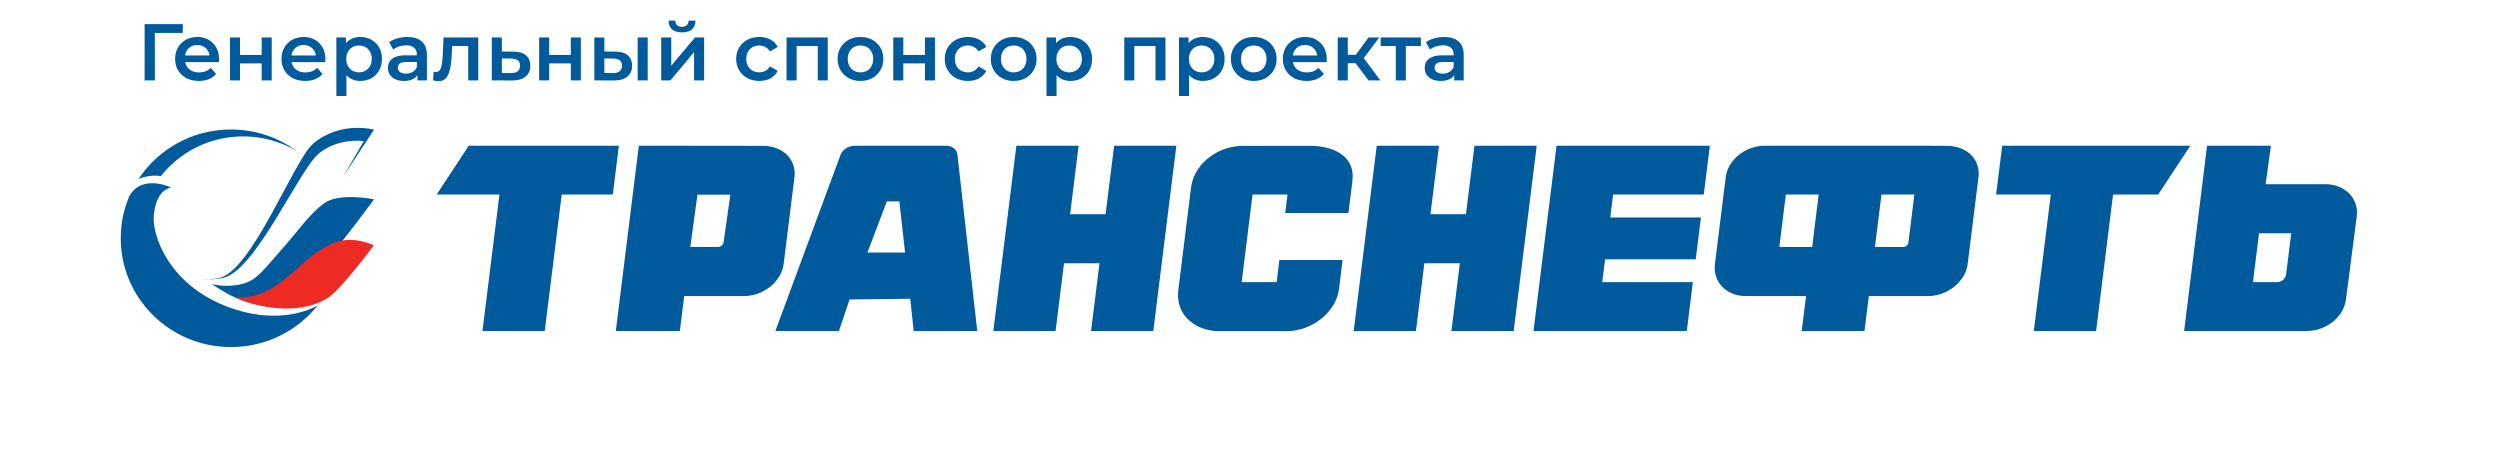
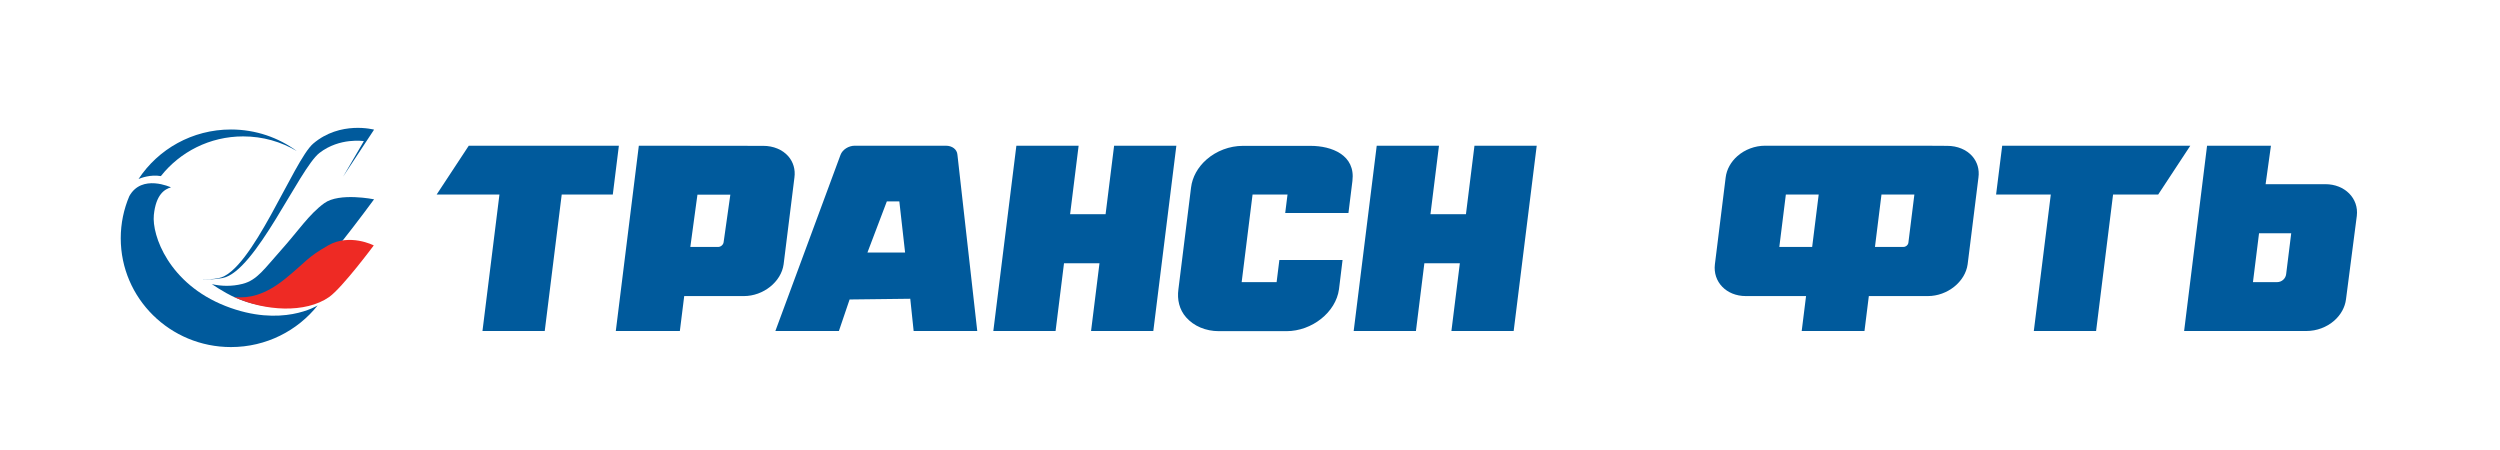
<svg xmlns="http://www.w3.org/2000/svg" width="311" height="56" viewBox="0 0 311 56" fill="none">
-   <path d="M17.99 10V3H22.74L22.73 4.1H18.96L19.26 3.79L19.27 10H17.99ZM24.734 10.07C24.141 10.07 23.621 9.953 23.174 9.72C22.734 9.48 22.391 9.153 22.144 8.74C21.904 8.327 21.784 7.857 21.784 7.33C21.784 6.797 21.901 6.327 22.134 5.92C22.374 5.507 22.701 5.183 23.114 4.95C23.534 4.717 24.011 4.6 24.544 4.6C25.064 4.6 25.528 4.713 25.934 4.94C26.341 5.167 26.661 5.487 26.894 5.9C27.128 6.313 27.244 6.8 27.244 7.36C27.244 7.413 27.241 7.473 27.234 7.54C27.234 7.607 27.231 7.67 27.224 7.73H22.774V6.9H26.564L26.074 7.16C26.081 6.853 26.018 6.583 25.884 6.35C25.751 6.117 25.568 5.933 25.334 5.8C25.108 5.667 24.844 5.6 24.544 5.6C24.238 5.6 23.968 5.667 23.734 5.8C23.508 5.933 23.328 6.12 23.194 6.36C23.068 6.593 23.004 6.87 23.004 7.19V7.39C23.004 7.71 23.078 7.993 23.224 8.24C23.371 8.487 23.578 8.677 23.844 8.81C24.111 8.943 24.418 9.01 24.764 9.01C25.064 9.01 25.334 8.963 25.574 8.87C25.814 8.777 26.028 8.63 26.214 8.43L26.884 9.2C26.644 9.48 26.341 9.697 25.974 9.85C25.614 9.997 25.201 10.07 24.734 10.07ZM28.611 10V4.66H29.861V6.83H32.551V4.66H33.801V10H32.551V7.89H29.861V10H28.611ZM37.967 10.07C37.373 10.07 36.853 9.953 36.407 9.72C35.967 9.48 35.623 9.153 35.377 8.74C35.137 8.327 35.017 7.857 35.017 7.33C35.017 6.797 35.133 6.327 35.367 5.92C35.607 5.507 35.933 5.183 36.347 4.95C36.767 4.717 37.243 4.6 37.777 4.6C38.297 4.6 38.76 4.713 39.167 4.94C39.573 5.167 39.893 5.487 40.127 5.9C40.36 6.313 40.477 6.8 40.477 7.36C40.477 7.413 40.473 7.473 40.467 7.54C40.467 7.607 40.463 7.67 40.457 7.73H36.007V6.9H39.797L39.307 7.16C39.313 6.853 39.25 6.583 39.117 6.35C38.983 6.117 38.8 5.933 38.567 5.8C38.34 5.667 38.077 5.6 37.777 5.6C37.47 5.6 37.2 5.667 36.967 5.8C36.74 5.933 36.56 6.12 36.427 6.36C36.3 6.593 36.237 6.87 36.237 7.19V7.39C36.237 7.71 36.31 7.993 36.457 8.24C36.603 8.487 36.81 8.677 37.077 8.81C37.343 8.943 37.65 9.01 37.997 9.01C38.297 9.01 38.567 8.963 38.807 8.87C39.047 8.777 39.26 8.63 39.447 8.43L40.117 9.2C39.877 9.48 39.573 9.697 39.207 9.85C38.847 9.997 38.433 10.07 37.967 10.07ZM44.804 10.07C44.371 10.07 43.974 9.97 43.614 9.77C43.261 9.57 42.977 9.27 42.764 8.87C42.557 8.463 42.454 7.95 42.454 7.33C42.454 6.703 42.554 6.19 42.754 5.79C42.961 5.39 43.241 5.093 43.594 4.9C43.947 4.7 44.351 4.6 44.804 4.6C45.331 4.6 45.794 4.713 46.194 4.94C46.601 5.167 46.921 5.483 47.154 5.89C47.394 6.297 47.514 6.777 47.514 7.33C47.514 7.883 47.394 8.367 47.154 8.78C46.921 9.187 46.601 9.503 46.194 9.73C45.794 9.957 45.331 10.07 44.804 10.07ZM41.844 11.94V4.66H43.034V5.92L42.994 7.34L43.094 8.76V11.94H41.844ZM44.664 9C44.964 9 45.231 8.933 45.464 8.8C45.704 8.667 45.894 8.473 46.034 8.22C46.174 7.967 46.244 7.67 46.244 7.33C46.244 6.983 46.174 6.687 46.034 6.44C45.894 6.187 45.704 5.993 45.464 5.86C45.231 5.727 44.964 5.66 44.664 5.66C44.364 5.66 44.094 5.727 43.854 5.86C43.614 5.993 43.424 6.187 43.284 6.44C43.144 6.687 43.074 6.983 43.074 7.33C43.074 7.67 43.144 7.967 43.284 8.22C43.424 8.473 43.614 8.667 43.854 8.8C44.094 8.933 44.364 9 44.664 9ZM51.93 10V8.92L51.86 8.69V6.8C51.86 6.433 51.75 6.15 51.53 5.95C51.31 5.743 50.976 5.64 50.53 5.64C50.23 5.64 49.933 5.687 49.64 5.78C49.353 5.873 49.11 6.003 48.91 6.17L48.42 5.26C48.706 5.04 49.046 4.877 49.44 4.77C49.84 4.657 50.253 4.6 50.68 4.6C51.453 4.6 52.05 4.787 52.47 5.16C52.896 5.527 53.11 6.097 53.11 6.87V10H51.93ZM50.25 10.07C49.85 10.07 49.5 10.003 49.2 9.87C48.9 9.73 48.666 9.54 48.5 9.3C48.34 9.053 48.26 8.777 48.26 8.47C48.26 8.17 48.33 7.9 48.47 7.66C48.616 7.42 48.853 7.23 49.18 7.09C49.506 6.95 49.94 6.88 50.48 6.88H52.03V7.71H50.57C50.143 7.71 49.856 7.78 49.71 7.92C49.563 8.053 49.49 8.22 49.49 8.42C49.49 8.647 49.58 8.827 49.76 8.96C49.94 9.093 50.19 9.16 50.51 9.16C50.816 9.16 51.09 9.09 51.33 8.95C51.576 8.81 51.753 8.603 51.86 8.33L52.07 9.08C51.95 9.393 51.733 9.637 51.42 9.81C51.113 9.983 50.723 10.07 50.25 10.07ZM53.876 9.99L53.936 8.94C53.983 8.947 54.026 8.953 54.066 8.96C54.106 8.967 54.143 8.97 54.176 8.97C54.383 8.97 54.543 8.907 54.656 8.78C54.77 8.653 54.853 8.483 54.906 8.27C54.966 8.05 55.006 7.807 55.026 7.54C55.053 7.267 55.073 6.993 55.086 6.72L55.176 4.66H59.496V10H58.246V5.38L58.536 5.72H55.996L56.266 5.37L56.196 6.78C56.176 7.253 56.136 7.693 56.076 8.1C56.023 8.5 55.936 8.85 55.816 9.15C55.703 9.45 55.543 9.683 55.336 9.85C55.136 10.017 54.88 10.1 54.566 10.1C54.466 10.1 54.356 10.09 54.236 10.07C54.123 10.05 54.003 10.023 53.876 9.99ZM63.86 6.42C64.546 6.42 65.07 6.573 65.43 6.88C65.79 7.187 65.97 7.62 65.97 8.18C65.97 8.76 65.77 9.213 65.37 9.54C64.97 9.86 64.406 10.017 63.68 10.01L61.18 10V4.66H62.43V6.41L63.86 6.42ZM63.57 9.09C63.937 9.097 64.216 9.02 64.41 8.86C64.603 8.7 64.7 8.467 64.7 8.16C64.7 7.853 64.603 7.633 64.41 7.5C64.223 7.36 63.943 7.287 63.57 7.28L62.43 7.27V9.08L63.57 9.09ZM67.069 10V4.66H68.319V6.83H71.008V4.66H72.258V10H71.008V7.89H68.319V10H67.069ZM79.324 10V4.66H80.574V10H79.324ZM76.534 6.42C77.22 6.42 77.74 6.573 78.094 6.88C78.454 7.187 78.634 7.62 78.634 8.18C78.634 8.76 78.434 9.213 78.034 9.54C77.64 9.86 77.08 10.017 76.354 10.01L73.934 10V4.66H75.184V6.41L76.534 6.42ZM76.244 9.09C76.61 9.097 76.89 9.02 77.084 8.86C77.277 8.7 77.374 8.467 77.374 8.16C77.374 7.853 77.277 7.633 77.084 7.5C76.897 7.36 76.617 7.287 76.244 7.28L75.184 7.27V9.08L76.244 9.09ZM82.254 10V4.66H83.504V8.18L86.454 4.66H87.594V10H86.344V6.48L83.404 10H82.254ZM84.844 4.03C84.311 4.03 83.901 3.907 83.614 3.66C83.327 3.407 83.181 3.04 83.174 2.56H84.004C84.011 2.8 84.084 2.99 84.224 3.13C84.371 3.27 84.574 3.34 84.834 3.34C85.087 3.34 85.287 3.27 85.434 3.13C85.587 2.99 85.667 2.8 85.674 2.56H86.524C86.517 3.04 86.367 3.407 86.074 3.66C85.787 3.907 85.377 4.03 84.844 4.03ZM94.469 10.07C93.909 10.07 93.409 9.953 92.969 9.72C92.536 9.48 92.196 9.153 91.949 8.74C91.703 8.327 91.579 7.857 91.579 7.33C91.579 6.797 91.703 6.327 91.949 5.92C92.196 5.507 92.536 5.183 92.969 4.95C93.409 4.717 93.909 4.6 94.469 4.6C94.989 4.6 95.446 4.707 95.839 4.92C96.239 5.127 96.543 5.433 96.749 5.84L95.789 6.4C95.629 6.147 95.433 5.96 95.199 5.84C94.973 5.72 94.726 5.66 94.459 5.66C94.153 5.66 93.876 5.727 93.629 5.86C93.383 5.993 93.189 6.187 93.049 6.44C92.909 6.687 92.839 6.983 92.839 7.33C92.839 7.677 92.909 7.977 93.049 8.23C93.189 8.477 93.383 8.667 93.629 8.8C93.876 8.933 94.153 9 94.459 9C94.726 9 94.973 8.94 95.199 8.82C95.433 8.7 95.629 8.513 95.789 8.26L96.749 8.82C96.543 9.22 96.239 9.53 95.839 9.75C95.446 9.963 94.989 10.07 94.469 10.07ZM97.85 10V4.66H102.97V10H101.73V5.43L102.02 5.72H98.81L99.1 5.43V10H97.85ZM107.036 10.07C106.49 10.07 106.003 9.953 105.576 9.72C105.15 9.48 104.813 9.153 104.566 8.74C104.32 8.327 104.196 7.857 104.196 7.33C104.196 6.797 104.32 6.327 104.566 5.92C104.813 5.507 105.15 5.183 105.576 4.95C106.003 4.717 106.49 4.6 107.036 4.6C107.59 4.6 108.08 4.717 108.506 4.95C108.94 5.183 109.276 5.503 109.516 5.91C109.763 6.317 109.886 6.79 109.886 7.33C109.886 7.857 109.763 8.327 109.516 8.74C109.276 9.153 108.94 9.48 108.506 9.72C108.08 9.953 107.59 10.07 107.036 10.07ZM107.036 9C107.343 9 107.616 8.933 107.856 8.8C108.096 8.667 108.283 8.473 108.416 8.22C108.556 7.967 108.626 7.67 108.626 7.33C108.626 6.983 108.556 6.687 108.416 6.44C108.283 6.187 108.096 5.993 107.856 5.86C107.616 5.727 107.346 5.66 107.046 5.66C106.74 5.66 106.466 5.727 106.226 5.86C105.993 5.993 105.806 6.187 105.666 6.44C105.526 6.687 105.456 6.983 105.456 7.33C105.456 7.67 105.526 7.967 105.666 8.22C105.806 8.473 105.993 8.667 106.226 8.8C106.466 8.933 106.736 9 107.036 9ZM111.121 10V4.66H112.371V6.83H115.061V4.66H116.311V10H115.061V7.89H112.371V10H111.121ZM120.416 10.07C119.856 10.07 119.356 9.953 118.916 9.72C118.483 9.48 118.143 9.153 117.896 8.74C117.65 8.327 117.526 7.857 117.526 7.33C117.526 6.797 117.65 6.327 117.896 5.92C118.143 5.507 118.483 5.183 118.916 4.95C119.356 4.717 119.856 4.6 120.416 4.6C120.936 4.6 121.393 4.707 121.786 4.92C122.186 5.127 122.49 5.433 122.696 5.84L121.736 6.4C121.576 6.147 121.38 5.96 121.146 5.84C120.92 5.72 120.673 5.66 120.406 5.66C120.1 5.66 119.823 5.727 119.576 5.86C119.33 5.993 119.136 6.187 118.996 6.44C118.856 6.687 118.786 6.983 118.786 7.33C118.786 7.677 118.856 7.977 118.996 8.23C119.136 8.477 119.33 8.667 119.576 8.8C119.823 8.933 120.1 9 120.406 9C120.673 9 120.92 8.94 121.146 8.82C121.38 8.7 121.576 8.513 121.736 8.26L122.696 8.82C122.49 9.22 122.186 9.53 121.786 9.75C121.393 9.963 120.936 10.07 120.416 10.07ZM126.099 10.07C125.552 10.07 125.066 9.953 124.639 9.72C124.212 9.48 123.876 9.153 123.629 8.74C123.382 8.327 123.259 7.857 123.259 7.33C123.259 6.797 123.382 6.327 123.629 5.92C123.876 5.507 124.212 5.183 124.639 4.95C125.066 4.717 125.552 4.6 126.099 4.6C126.652 4.6 127.142 4.717 127.569 4.95C128.002 5.183 128.339 5.503 128.579 5.91C128.826 6.317 128.949 6.79 128.949 7.33C128.949 7.857 128.826 8.327 128.579 8.74C128.339 9.153 128.002 9.48 127.569 9.72C127.142 9.953 126.652 10.07 126.099 10.07ZM126.099 9C126.406 9 126.679 8.933 126.919 8.8C127.159 8.667 127.346 8.473 127.479 8.22C127.619 7.967 127.689 7.67 127.689 7.33C127.689 6.983 127.619 6.687 127.479 6.44C127.346 6.187 127.159 5.993 126.919 5.86C126.679 5.727 126.409 5.66 126.109 5.66C125.802 5.66 125.529 5.727 125.289 5.86C125.056 5.993 124.869 6.187 124.729 6.44C124.589 6.687 124.519 6.983 124.519 7.33C124.519 7.67 124.589 7.967 124.729 8.22C124.869 8.473 125.056 8.667 125.289 8.8C125.529 8.933 125.799 9 126.099 9ZM133.144 10.07C132.71 10.07 132.314 9.97 131.954 9.77C131.6 9.57 131.317 9.27 131.104 8.87C130.897 8.463 130.794 7.95 130.794 7.33C130.794 6.703 130.894 6.19 131.094 5.79C131.3 5.39 131.58 5.093 131.934 4.9C132.287 4.7 132.69 4.6 133.144 4.6C133.67 4.6 134.134 4.713 134.534 4.94C134.94 5.167 135.26 5.483 135.494 5.89C135.734 6.297 135.854 6.777 135.854 7.33C135.854 7.883 135.734 8.367 135.494 8.78C135.26 9.187 134.94 9.503 134.534 9.73C134.134 9.957 133.67 10.07 133.144 10.07ZM130.184 11.94V4.66H131.374V5.92L131.334 7.34L131.434 8.76V11.94H130.184ZM133.004 9C133.304 9 133.57 8.933 133.804 8.8C134.044 8.667 134.234 8.473 134.374 8.22C134.514 7.967 134.584 7.67 134.584 7.33C134.584 6.983 134.514 6.687 134.374 6.44C134.234 6.187 134.044 5.993 133.804 5.86C133.57 5.727 133.304 5.66 133.004 5.66C132.704 5.66 132.434 5.727 132.194 5.86C131.954 5.993 131.764 6.187 131.624 6.44C131.484 6.687 131.414 6.983 131.414 7.33C131.414 7.67 131.484 7.967 131.624 8.22C131.764 8.473 131.954 8.667 132.194 8.8C132.434 8.933 132.704 9 133.004 9ZM139.861 10V4.66H144.981V10H143.741V5.43L144.031 5.72H140.821L141.111 5.43V10H139.861ZM149.628 10.07C149.195 10.07 148.798 9.97 148.438 9.77C148.085 9.57 147.801 9.27 147.588 8.87C147.381 8.463 147.278 7.95 147.278 7.33C147.278 6.703 147.378 6.19 147.578 5.79C147.785 5.39 148.065 5.093 148.418 4.9C148.771 4.7 149.175 4.6 149.628 4.6C150.155 4.6 150.618 4.713 151.018 4.94C151.425 5.167 151.745 5.483 151.978 5.89C152.218 6.297 152.338 6.777 152.338 7.33C152.338 7.883 152.218 8.367 151.978 8.78C151.745 9.187 151.425 9.503 151.018 9.73C150.618 9.957 150.155 10.07 149.628 10.07ZM146.668 11.94V4.66H147.858V5.92L147.818 7.34L147.918 8.76V11.94H146.668ZM149.488 9C149.788 9 150.055 8.933 150.288 8.8C150.528 8.667 150.718 8.473 150.858 8.22C150.998 7.967 151.068 7.67 151.068 7.33C151.068 6.983 150.998 6.687 150.858 6.44C150.718 6.187 150.528 5.993 150.288 5.86C150.055 5.727 149.788 5.66 149.488 5.66C149.188 5.66 148.918 5.727 148.678 5.86C148.438 5.993 148.248 6.187 148.108 6.44C147.968 6.687 147.898 6.983 147.898 7.33C147.898 7.67 147.968 7.967 148.108 8.22C148.248 8.473 148.438 8.667 148.678 8.8C148.918 8.933 149.188 9 149.488 9ZM155.962 10.07C155.416 10.07 154.929 9.953 154.502 9.72C154.076 9.48 153.739 9.153 153.492 8.74C153.246 8.327 153.122 7.857 153.122 7.33C153.122 6.797 153.246 6.327 153.492 5.92C153.739 5.507 154.076 5.183 154.502 4.95C154.929 4.717 155.416 4.6 155.962 4.6C156.516 4.6 157.006 4.717 157.432 4.95C157.866 5.183 158.202 5.503 158.442 5.91C158.689 6.317 158.812 6.79 158.812 7.33C158.812 7.857 158.689 8.327 158.442 8.74C158.202 9.153 157.866 9.48 157.432 9.72C157.006 9.953 156.516 10.07 155.962 10.07ZM155.962 9C156.269 9 156.542 8.933 156.782 8.8C157.022 8.667 157.209 8.473 157.342 8.22C157.482 7.967 157.552 7.67 157.552 7.33C157.552 6.983 157.482 6.687 157.342 6.44C157.209 6.187 157.022 5.993 156.782 5.86C156.542 5.727 156.272 5.66 155.972 5.66C155.666 5.66 155.392 5.727 155.152 5.86C154.919 5.993 154.732 6.187 154.592 6.44C154.452 6.687 154.382 6.983 154.382 7.33C154.382 7.67 154.452 7.967 154.592 8.22C154.732 8.473 154.919 8.667 155.152 8.8C155.392 8.933 155.662 9 155.962 9ZM162.537 10.07C161.944 10.07 161.424 9.953 160.977 9.72C160.537 9.48 160.194 9.153 159.947 8.74C159.707 8.327 159.587 7.857 159.587 7.33C159.587 6.797 159.704 6.327 159.937 5.92C160.177 5.507 160.504 5.183 160.917 4.95C161.337 4.717 161.814 4.6 162.347 4.6C162.867 4.6 163.33 4.713 163.737 4.94C164.144 5.167 164.464 5.487 164.697 5.9C164.93 6.313 165.047 6.8 165.047 7.36C165.047 7.413 165.044 7.473 165.037 7.54C165.037 7.607 165.034 7.67 165.027 7.73H160.577V6.9H164.367L163.877 7.16C163.884 6.853 163.82 6.583 163.687 6.35C163.554 6.117 163.37 5.933 163.137 5.8C162.91 5.667 162.647 5.6 162.347 5.6C162.04 5.6 161.77 5.667 161.537 5.8C161.31 5.933 161.13 6.12 160.997 6.36C160.87 6.593 160.807 6.87 160.807 7.19V7.39C160.807 7.71 160.88 7.993 161.027 8.24C161.174 8.487 161.38 8.677 161.647 8.81C161.914 8.943 162.22 9.01 162.567 9.01C162.867 9.01 163.137 8.963 163.377 8.87C163.617 8.777 163.83 8.63 164.017 8.43L164.687 9.2C164.447 9.48 164.144 9.697 163.777 9.85C163.417 9.997 163.004 10.07 162.537 10.07ZM170.244 10L168.314 7.44L169.334 6.81L171.714 10H170.244ZM166.414 10V4.66H167.664V10H166.414ZM167.294 7.86V6.82H169.104V7.86H167.294ZM169.454 7.48L168.284 7.34L170.244 4.66H171.584L169.454 7.48ZM173.638 10V5.42L173.928 5.72H171.758V4.66H176.758V5.72H174.598L174.888 5.42V10H173.638ZM180.904 10V8.92L180.834 8.69V6.8C180.834 6.433 180.724 6.15 180.504 5.95C180.284 5.743 179.951 5.64 179.504 5.64C179.204 5.64 178.908 5.687 178.614 5.78C178.328 5.873 178.084 6.003 177.884 6.17L177.394 5.26C177.681 5.04 178.021 4.877 178.414 4.77C178.814 4.657 179.228 4.6 179.654 4.6C180.428 4.6 181.024 4.787 181.444 5.16C181.871 5.527 182.084 6.097 182.084 6.87V10H180.904ZM179.224 10.07C178.824 10.07 178.474 10.003 178.174 9.87C177.874 9.73 177.641 9.54 177.474 9.3C177.314 9.053 177.234 8.777 177.234 8.47C177.234 8.17 177.304 7.9 177.444 7.66C177.591 7.42 177.828 7.23 178.154 7.09C178.481 6.95 178.914 6.88 179.454 6.88H181.004V7.71H179.544C179.118 7.71 178.831 7.78 178.684 7.92C178.538 8.053 178.464 8.22 178.464 8.42C178.464 8.647 178.554 8.827 178.734 8.96C178.914 9.093 179.164 9.16 179.484 9.16C179.791 9.16 180.064 9.09 180.304 8.95C180.551 8.81 180.728 8.603 180.834 8.33L181.044 9.08C180.924 9.393 180.708 9.637 180.394 9.81C180.088 9.983 179.698 10.07 179.224 10.07Z" fill="#005A9C" />
  <g clip-path="url(#clip0_2001_1735)">
    <mask id="mask0_2001_1735" style="mask-type:luminance" maskUnits="userSpaceOnUse" x="-18" y="-22" width="344" height="104">
      <path d="M325.601 -22H-17.521V82H325.601V-22Z" fill="white" />
    </mask>
    <g mask="url(#mask0_2001_1735)">
      <path d="M28.038 38.062C21.003 35.291 18.881 29.275 19.138 26.745C19.394 24.214 20.46 23.536 21.268 23.308C21.268 23.308 17.632 21.6 16.086 24.403C15.4 26.014 15.021 27.784 15.021 29.642C15.021 37.116 21.159 43.175 28.73 43.175C33.11 43.175 37.01 41.146 39.52 37.989C39.514 37.993 35.069 40.83 28.038 38.062Z" fill="#005A9C" />
    </g>
    <mask id="mask1_2001_1735" style="mask-type:luminance" maskUnits="userSpaceOnUse" x="-18" y="-22" width="344" height="104">
      <path d="M325.601 -22H-17.521V82H325.601V-22Z" fill="white" />
    </mask>
    <g mask="url(#mask1_2001_1735)">
      <path d="M28.729 16.109C23.914 16.109 19.68 18.559 17.235 22.265C17.53 22.141 18.729 21.686 19.994 21.904C20 21.905 20.007 21.905 20.013 21.906C22.387 18.901 26.09 16.968 30.249 16.968C32.688 16.968 34.97 17.633 36.919 18.789C34.634 17.105 31.799 16.109 28.729 16.109Z" fill="#005A9C" />
    </g>
    <mask id="mask2_2001_1735" style="mask-type:luminance" maskUnits="userSpaceOnUse" x="-18" y="-22" width="344" height="104">
      <path d="M325.601 -22H-17.521V82H325.601V-22Z" fill="white" />
    </mask>
    <g mask="url(#mask2_2001_1735)">
      <path d="M28.147 36.454C29.887 37.436 31.801 37.98 33.695 38.156C34.491 37.963 35.251 37.677 35.923 37.3C38.607 35.648 46.533 24.794 46.533 24.794C46.533 24.794 42.218 23.918 40.345 25.274C38.468 26.625 37.066 28.772 34.989 31.087C32.911 33.402 31.998 34.858 30.163 35.316C28.801 35.659 27.508 35.602 26.349 35.346C26.905 35.721 27.498 36.088 28.147 36.454Z" fill="#005A9C" />
    </g>
    <mask id="mask3_2001_1735" style="mask-type:luminance" maskUnits="userSpaceOnUse" x="-18" y="-22" width="344" height="104">
      <path d="M325.601 -22H-17.521V82H325.601V-22Z" fill="white" />
    </mask>
    <g mask="url(#mask3_2001_1735)">
      <path d="M40.958 36.941C42.618 35.747 46.497 30.53 46.497 30.53C46.497 30.53 43.52 28.99 40.819 30.53C38.115 32.08 38.195 32.472 35.511 34.653C32.833 36.837 30.827 37.081 29.349 36.969C29.266 36.966 29.186 36.949 29.103 36.943C32.972 38.717 38.005 39.007 40.958 36.941Z" fill="#EE2A24" />
    </g>
    <mask id="mask4_2001_1735" style="mask-type:luminance" maskUnits="userSpaceOnUse" x="-18" y="-22" width="344" height="104">
      <path d="M325.601 -22H-17.521V82H325.601V-22Z" fill="white" />
    </mask>
    <g mask="url(#mask4_2001_1735)">
      <path d="M46.535 16.128C46.535 16.128 42.336 14.991 38.961 17.866C36.538 19.935 31.317 33.812 27.209 34.597C26.412 34.751 25.772 34.768 25.249 34.705C25.257 34.714 25.264 34.72 25.272 34.724C25.963 34.787 26.763 34.763 27.688 34.586C31.793 33.802 37.223 20.991 39.738 19.027C42.254 17.073 45.263 17.557 45.263 17.557L42.679 21.98L46.535 16.128Z" fill="#005A9C" />
    </g>
    <mask id="mask5_2001_1735" style="mask-type:luminance" maskUnits="userSpaceOnUse" x="-18" y="-22" width="344" height="104">
      <path d="M325.601 -22H-17.521V82H325.601V-22Z" fill="white" />
    </mask>
    <g mask="url(#mask5_2001_1735)">
      <path d="M224.132 41.176L224.673 36.831H217.176C214.754 36.831 213.069 35.057 213.333 32.881L214.673 22.074C214.795 21.081 215.314 20.138 216.133 19.417C217.065 18.596 218.322 18.126 219.581 18.126H239.087L242.239 18.144C243.5 18.144 244.633 18.613 245.351 19.432C245.982 20.152 246.255 21.094 246.119 22.083L244.773 32.886C244.472 35.058 242.254 36.831 239.83 36.831H232.483L231.942 41.176H224.132ZM233.245 30.716H236.795C237.089 30.716 237.359 30.49 237.402 30.203L238.148 24.204H234.055L233.245 30.716ZM221.348 30.716H225.433L226.245 24.204H222.159L221.348 30.716Z" fill="#005A9C" />
    </g>
    <mask id="mask6_2001_1735" style="mask-type:luminance" maskUnits="userSpaceOnUse" x="-18" y="-22" width="344" height="104">
      <path d="M325.601 -22H-17.521V82H325.601V-22Z" fill="white" />
    </mask>
    <g mask="url(#mask6_2001_1735)">
      <path d="M113.657 41.176L113.237 37.165L105.69 37.255L104.359 41.176H96.456L104.56 19.266C104.799 18.616 105.562 18.126 106.336 18.126H117.659C118.461 18.126 119.055 18.587 119.104 19.245L121.57 41.176L113.657 41.176ZM107.91 31.412H112.593L111.877 25.053H110.323L107.91 31.412Z" fill="#005A9C" />
    </g>
    <mask id="mask7_2001_1735" style="mask-type:luminance" maskUnits="userSpaceOnUse" x="-18" y="-22" width="344" height="104">
      <path d="M325.601 -22H-17.521V82H325.601V-22Z" fill="white" />
    </mask>
    <g mask="url(#mask7_2001_1735)">
      <path d="M151.617 41.196C149.993 41.196 148.51 40.568 147.55 39.474C146.704 38.51 146.42 37.272 146.594 35.989L148.167 23.326C148.324 22.035 149.004 20.804 150.082 19.854C151.315 18.769 152.964 18.145 154.605 18.145H163.026C165.677 18.145 168.635 19.287 168.242 22.504L167.747 26.494H159.881L160.166 24.204H155.818L154.463 35.097H158.811L159.153 32.343L167.015 32.343L166.57 35.984C166.181 38.855 163.2 41.196 160.039 41.196L151.617 41.196Z" fill="#005A9C" />
    </g>
    <mask id="mask8_2001_1735" style="mask-type:luminance" maskUnits="userSpaceOnUse" x="-18" y="-22" width="344" height="104">
-       <path d="M325.601 -22H-17.521V82H325.601V-22Z" fill="white" />
-     </mask>
+       </mask>
    <g mask="url(#mask8_2001_1735)">
      <path d="M190.766 41.176L193.634 18.126H212.707L211.945 24.204H200.672L200.318 27.049H211.596L210.948 32.257L199.67 32.257L199.317 35.097H210.595L209.839 41.176H190.766Z" fill="#005A9C" />
    </g>
    <mask id="mask9_2001_1735" style="mask-type:luminance" maskUnits="userSpaceOnUse" x="-18" y="-22" width="344" height="104">
      <path d="M325.601 -22H-17.521V82H325.601V-22Z" fill="white" />
    </mask>
    <g mask="url(#mask9_2001_1735)">
      <path d="M76.606 41.176L79.47 18.126L94.949 18.144C96.207 18.144 97.34 18.613 98.058 19.432C98.689 20.152 98.962 21.093 98.827 22.083L97.481 32.886C97.18 35.059 94.961 36.832 92.536 36.832H85.116L84.574 41.176H76.606ZM86.605 25.36L85.877 30.722H89.325C89.664 30.722 89.976 30.455 90.019 30.127L90.854 24.218H86.762L86.605 25.36Z" fill="#005A9C" />
    </g>
    <mask id="mask10_2001_1735" style="mask-type:luminance" maskUnits="userSpaceOnUse" x="-18" y="-22" width="344" height="104">
      <path d="M325.601 -22H-17.521V82H325.601V-22Z" fill="white" />
    </mask>
    <g mask="url(#mask10_2001_1735)">
      <path d="M58.315 18.126L54.316 24.204H62.13L60.019 41.176H67.766L69.877 24.204H76.232L76.988 18.126H58.315Z" fill="#005A9C" />
    </g>
    <mask id="mask11_2001_1735" style="mask-type:luminance" maskUnits="userSpaceOnUse" x="-18" y="-22" width="344" height="104">
      <path d="M325.601 -22H-17.521V82H325.601V-22Z" fill="white" />
    </mask>
    <g mask="url(#mask11_2001_1735)">
      <path d="M138.595 18.126L137.536 26.644H133.122L134.181 18.126H126.437L123.57 41.176H131.314L132.363 32.748H136.776L135.728 41.176H143.472L146.339 18.126H138.595Z" fill="#005A9C" />
    </g>
    <mask id="mask12_2001_1735" style="mask-type:luminance" maskUnits="userSpaceOnUse" x="-18" y="-22" width="344" height="104">
      <path d="M325.601 -22H-17.521V82H325.601V-22Z" fill="white" />
    </mask>
    <g mask="url(#mask12_2001_1735)">
      <path d="M183.423 18.126L182.364 26.644H177.95L179.009 18.126H171.265L168.398 41.176H176.142L177.191 32.748H181.605L180.556 41.176H188.301L191.168 18.126H183.423Z" fill="#005A9C" />
    </g>
    <mask id="mask13_2001_1735" style="mask-type:luminance" maskUnits="userSpaceOnUse" x="-18" y="-22" width="344" height="104">
      <path d="M325.601 -22H-17.521V82H325.601V-22Z" fill="white" />
    </mask>
    <g mask="url(#mask13_2001_1735)">
      <path d="M289.276 22.912H281.842L282.505 18.127L274.559 18.126L271.704 41.176H286.934C288.193 41.176 289.45 40.706 290.381 39.886C291.201 39.164 291.72 38.221 291.843 37.227L293.187 26.86C293.452 24.683 291.697 22.912 289.276 22.912ZM284.396 34.111C284.326 34.674 283.841 35.097 283.267 35.097H280.268L281.024 29.021H285.027L284.396 34.111Z" fill="#005A9C" />
    </g>
    <mask id="mask14_2001_1735" style="mask-type:luminance" maskUnits="userSpaceOnUse" x="-18" y="-22" width="344" height="104">
      <path d="M325.601 -22H-17.521V82H325.601V-22Z" fill="white" />
    </mask>
    <g mask="url(#mask14_2001_1735)">
      <path d="M249.073 18.126L248.313 24.204L255.118 24.204L253.007 41.176H260.754L262.865 24.204H268.476L272.474 18.126H249.073Z" fill="#005A9C" />
    </g>
  </g>
  <defs>
    <clipPath id="clip0_2001_1735">
      <rect width="311" height="52" fill="white" transform="translate(0 4)" />
    </clipPath>
  </defs>
</svg>